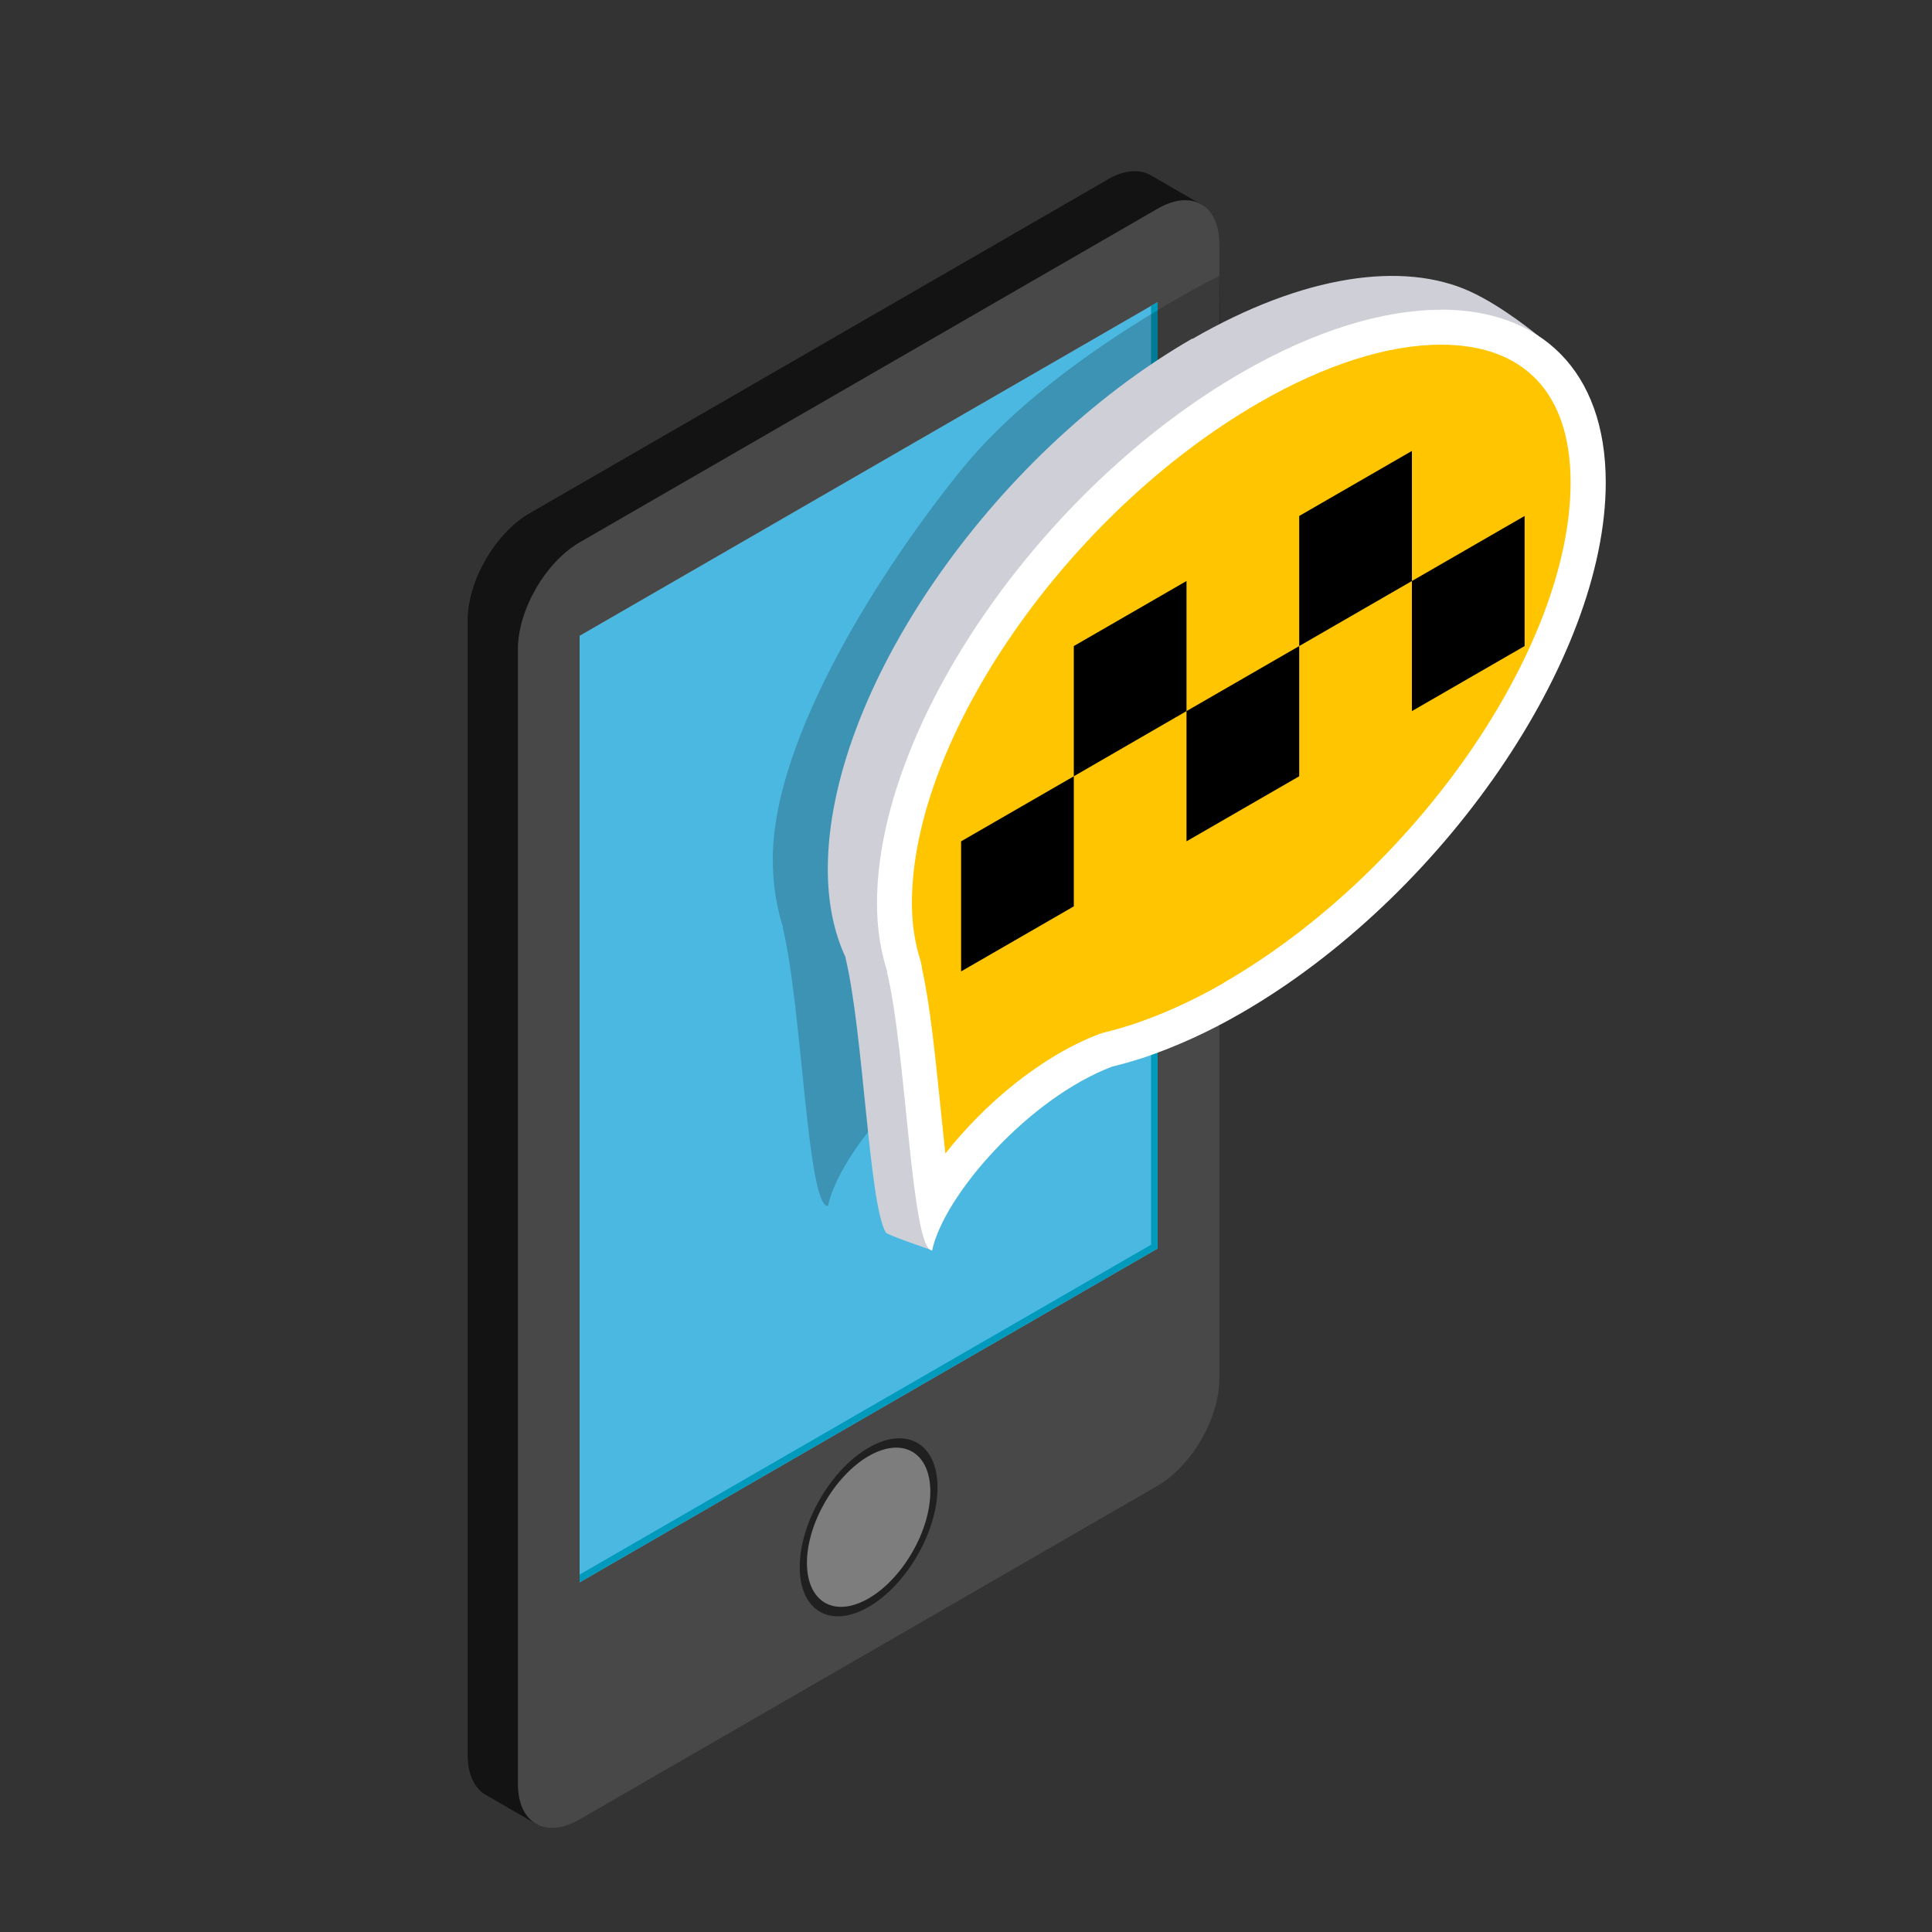
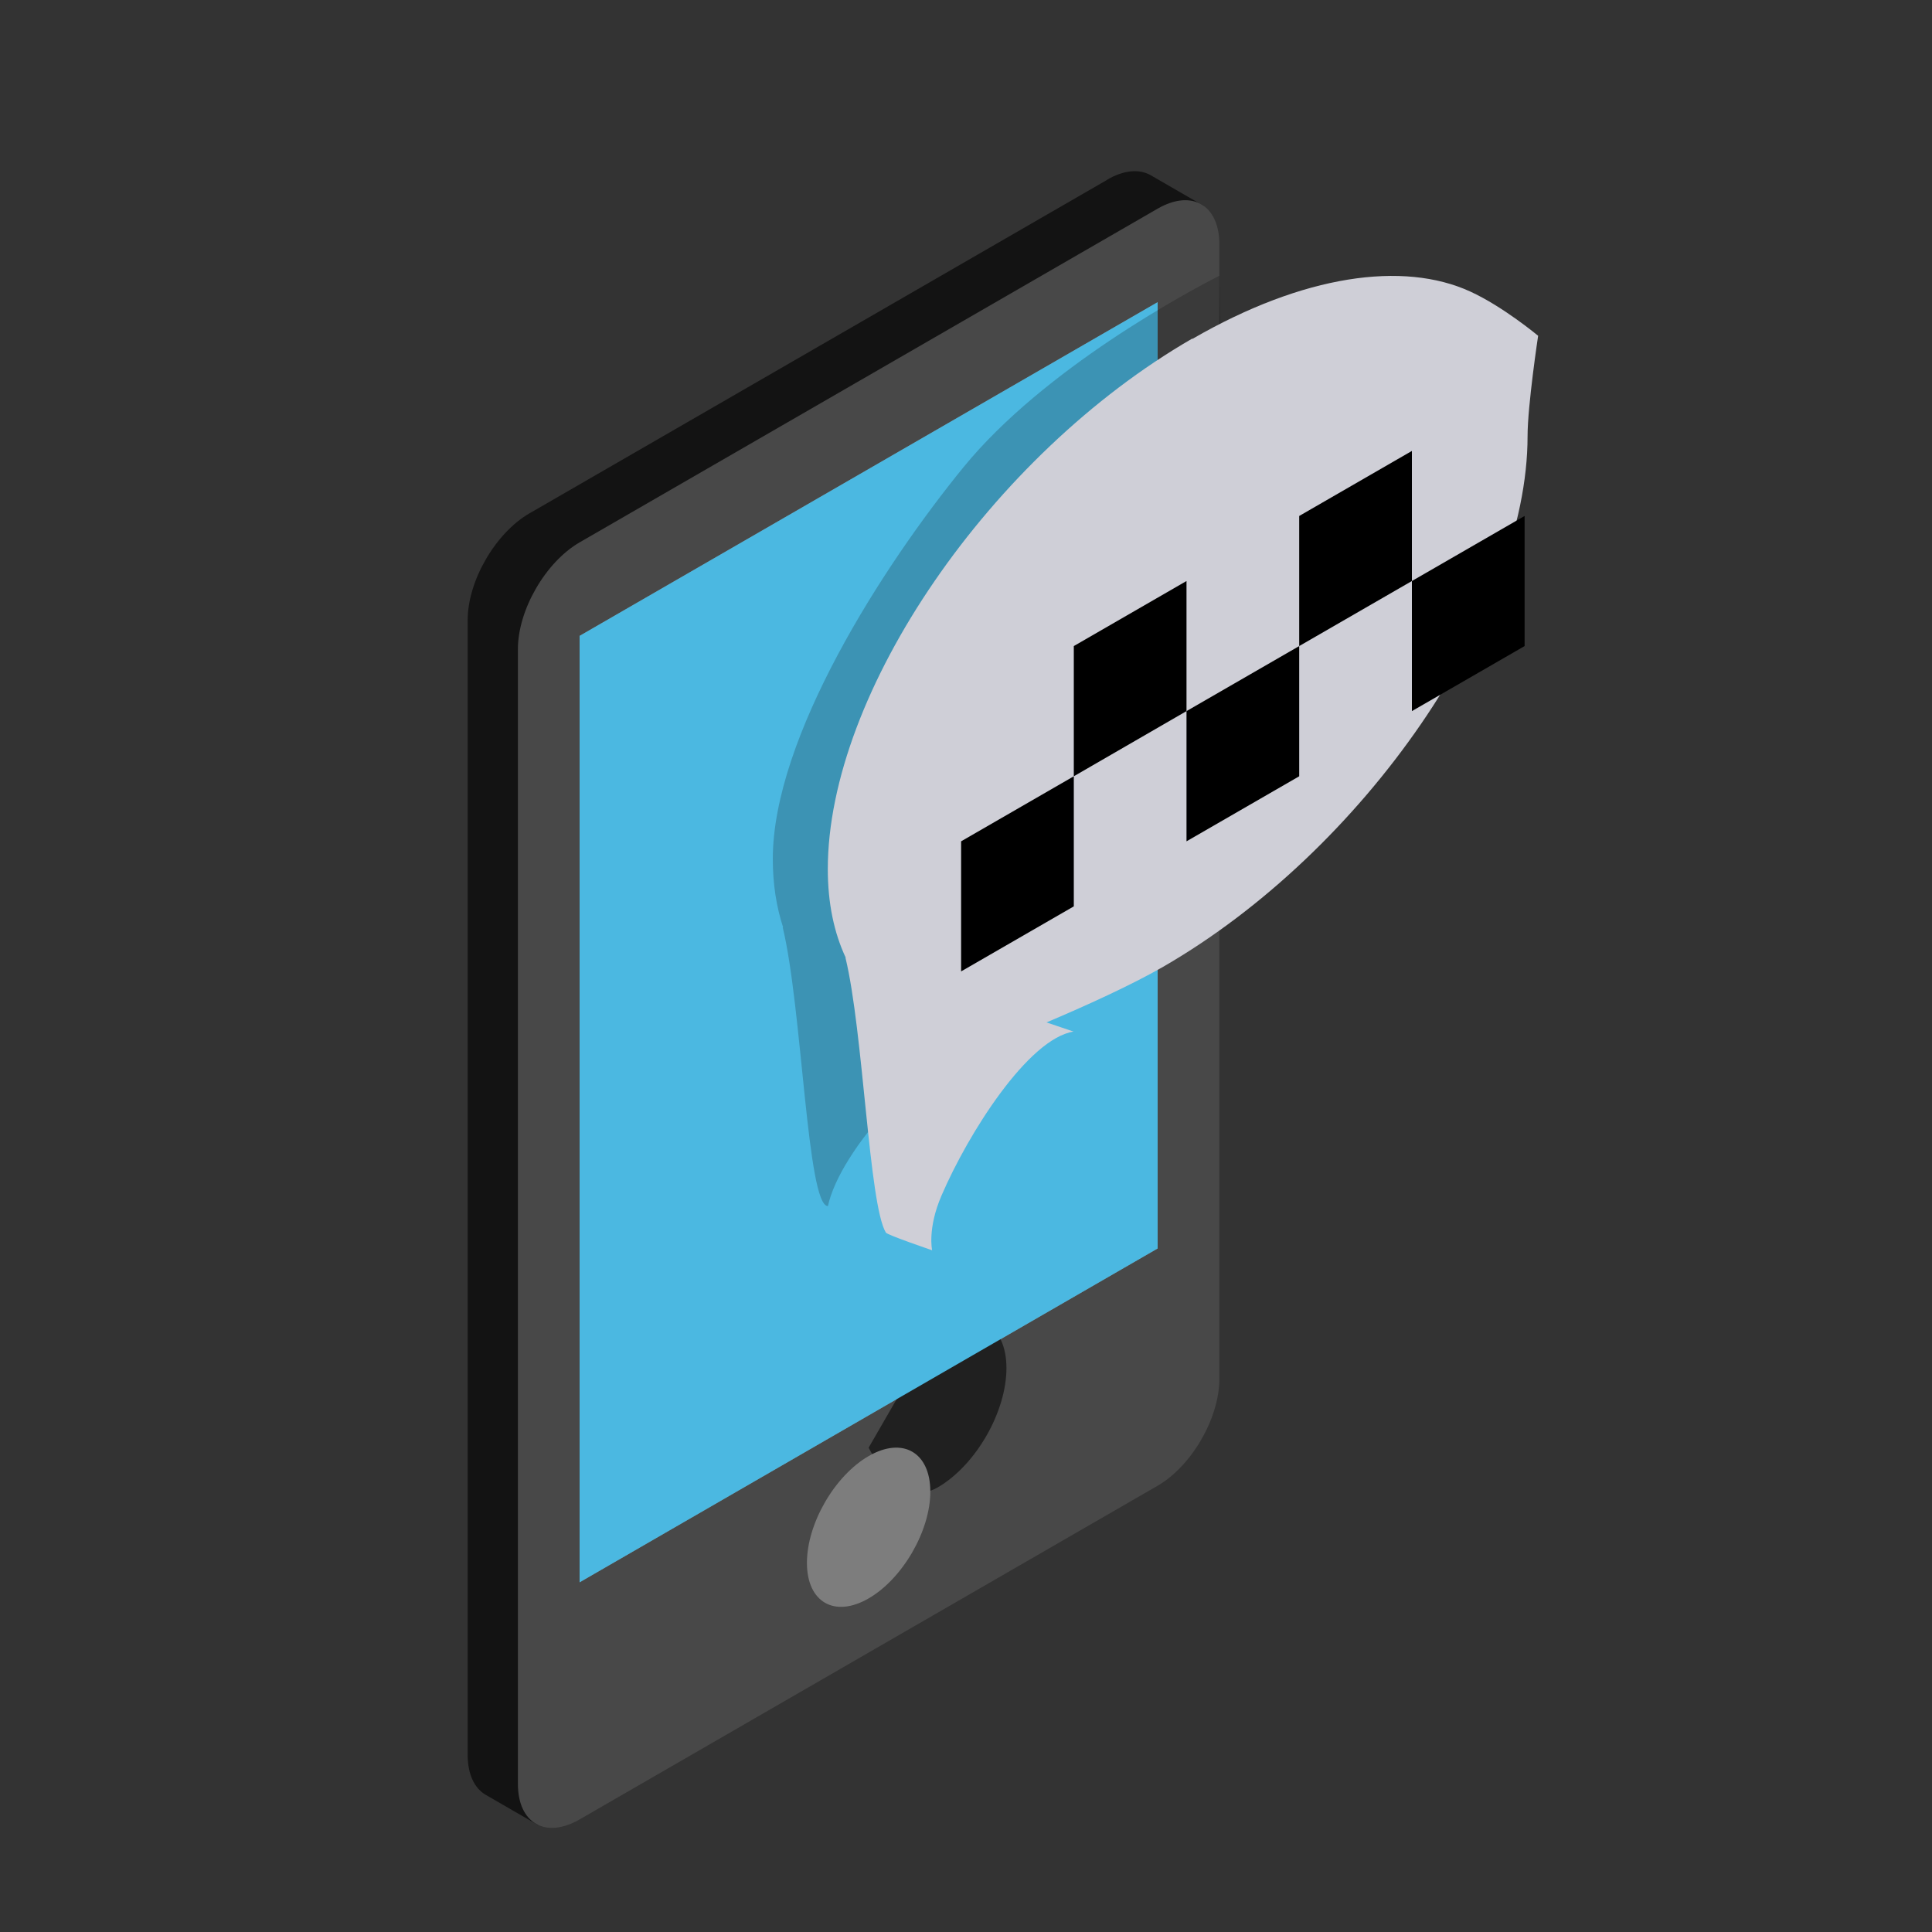
<svg xmlns="http://www.w3.org/2000/svg" id="_饑15" data-name="ﾑ饑15" viewBox="0 0 150 150">
  <rect x="0" y="0" width="150" height="150" fill="#333333" stroke="none" />
  <defs>
    <style>      .cls-1 {        fill: #7d7d7d;      }      .cls-2 {        fill: #7e7e7e;      }      .cls-3 {        fill: #fff;      }      .cls-4 {        fill: #cfcfd7;      }      .cls-5 {        fill: #131313;      }      .cls-6 {        fill: #202020;      }      .cls-7 {        opacity: .2;      }      .cls-8 {        fill: #4bb8e1;      }      .cls-9 {        fill: #484848;      }      .cls-10 {        fill: #ffc500;      }      .cls-11 {        fill: #009abc;      }    </style>
  </defs>
  <g>
    <path class="cls-5" d="M85.98,13.95l-44.88,25.91c-2.64,1.53-4.79,5.24-4.79,8.29v88.1c0,1.53.54,2.6,1.4,3.1.87.5,4.05,2.34,4.05,2.34l44.21-28.59c2.64-1.53,4.79-5.24,4.79-8.29l2.69-88.83s-3.23-1.87-4.1-2.37c-.87-.5-2.06-.43-3.39.34Z" />
    <path class="cls-9" d="M89.88,16.2l-44.88,25.91c-2.64,1.53-4.79,5.24-4.79,8.29v88.1c0,3.05,2.14,4.29,4.79,2.76l44.88-25.91c2.64-1.53,4.79-5.24,4.79-8.29V18.96c0-3.05-2.14-4.29-4.79-2.76Z" />
    <polygon class="cls-2" points="45 122.85 89.88 96.93 89.88 23.46 45 49.37 45 122.85" />
-     <path class="cls-6" d="M67.44,112.4c-2.96,1.71-5.35,5.86-5.35,9.27s2.4,4.8,5.35,3.09c2.96-1.71,5.35-5.86,5.35-9.27s-2.4-4.8-5.35-3.09Z" />
+     <path class="cls-6" d="M67.44,112.4s2.4,4.8,5.35,3.09c2.96-1.71,5.35-5.86,5.35-9.27s-2.4-4.8-5.35-3.09Z" />
    <path class="cls-1" d="M67.44,113.05c-2.64,1.53-4.79,5.24-4.79,8.29s2.14,4.29,4.79,2.76c2.64-1.53,4.79-5.24,4.79-8.29s-2.14-4.29-4.79-2.76Z" />
    <polygon class="cls-8" points="45 122.85 89.88 96.93 89.88 23.46 45 49.37 45 122.85" />
-     <polygon class="cls-11" points="89.37 96.64 45 122.25 45 122.85 89.88 96.93 89.88 23.46 89.37 23.75 89.37 96.64" />
  </g>
  <path class="cls-7" d="M94.67,21.41c-2.41,1.23-13.61,7.2-19.87,14.87s-14.8,20.97-14.8,30.41c0,1.99.29,3.74.8,5.31h-.03c1.51,6.21,1.89,21.64,3.51,21.64.93-4.31,7.51-11.82,13.98-14.27.74-.18,1.49-.39,2.26-.64.07-.01.14-.04.21-.05h-.04c2.42-.82,4.96-1.94,7.6-3.47,15.62-9.02,6.61-40.04,6.61-40.04l-.22-13.77Z" />
  <path class="cls-4" d="M92.56,26.29c-15.62,9.02-28.29,27.46-28.29,41.19,0,2.68.5,4.97,1.39,6.87h-.02c1.39,5.71,1.82,19.18,3.14,21.35.12.19,3.59,1.37,3.59,1.37,0,0-.38-1.68.73-4.25,2.08-4.84,6.73-12.17,10.25-12.73l-2.1-.71c3.07-1.3,6.55-2.88,9.06-4.32,15.62-9.02,28.29-27.46,28.29-41.19,0-2.39.82-7.8.82-7.8,0,0-2.72-2.27-5.28-3.44-5.19-2.37-12.92-1.31-21.56,3.68Z" />
-   <path class="cls-10" d="M111.89,25.4c-4.37,0-9.5,1.63-14.83,4.71-15.22,8.79-27.61,26.74-27.61,40.02,0,1.74.25,3.38.73,4.89.04.13.06.25.06.38.62,2.74,1.04,6.88,1.45,10.88.23,2.24.51,4.96.81,6.99,2.59-4.46,7.94-9.68,13.36-11.73.05-.02.11-.04.16-.05.76-.19,1.47-.38,2.16-.61,0,0,.13-.05.17-.06,2.44-.81,4.91-1.93,7.35-3.34,15.22-8.79,27.61-26.74,27.61-40.02,0-7.67-4.16-12.06-11.42-12.06Z" />
-   <path class="cls-3" d="M111.89,24.05c-4.45,0-9.78,1.58-15.51,4.89-15.62,9.02-28.29,27.46-28.29,41.19,0,1.99.29,3.74.8,5.31h-.03c1.51,6.21,1.89,21.64,3.51,21.64.93-4.31,7.51-11.82,13.98-14.27.74-.18,1.49-.39,2.26-.64.07-.01.14-.04.21-.05h-.04c2.42-.82,4.96-1.94,7.6-3.47,15.62-9.02,28.29-27.46,28.29-41.19,0-8.7-5.08-13.42-12.78-13.42ZM95.02,76.31c-2.35,1.36-4.74,2.44-7.1,3.23-.04.01-.09.03-.13.05,0,0-.02,0-.03,0-.65.21-1.33.4-2.06.58-.11.03-.21.06-.32.1-4.56,1.72-8.97,5.46-11.98,9.29-.13-1.16-.25-2.34-.36-3.41-.41-3.98-.82-8.1-1.45-10.92-.02-.21-.06-.42-.12-.63-.44-1.38-.67-2.88-.67-4.48,0-12.84,12.08-30.27,26.93-38.84,5.12-2.96,10.02-4.52,14.15-4.52,6.49,0,10.06,3.8,10.06,10.7,0,12.84-12.08,30.27-26.93,38.84Z" />
  <polygon points="74.62 75.42 83.37 70.37 83.37 60.27 74.62 65.32 74.62 75.42" />
  <polygon points="92.12 65.32 100.87 60.27 100.87 50.16 92.12 55.21 92.12 65.32" />
  <polygon points="109.62 55.21 118.37 50.16 118.37 40.06 109.62 45.11 109.62 55.21" />
  <polygon points="83.37 60.27 92.12 55.21 92.12 45.11 83.37 50.16 83.37 60.27" />
  <polygon points="100.87 50.16 109.62 45.11 109.62 35.01 100.87 40.06 100.87 50.16" />
</svg>